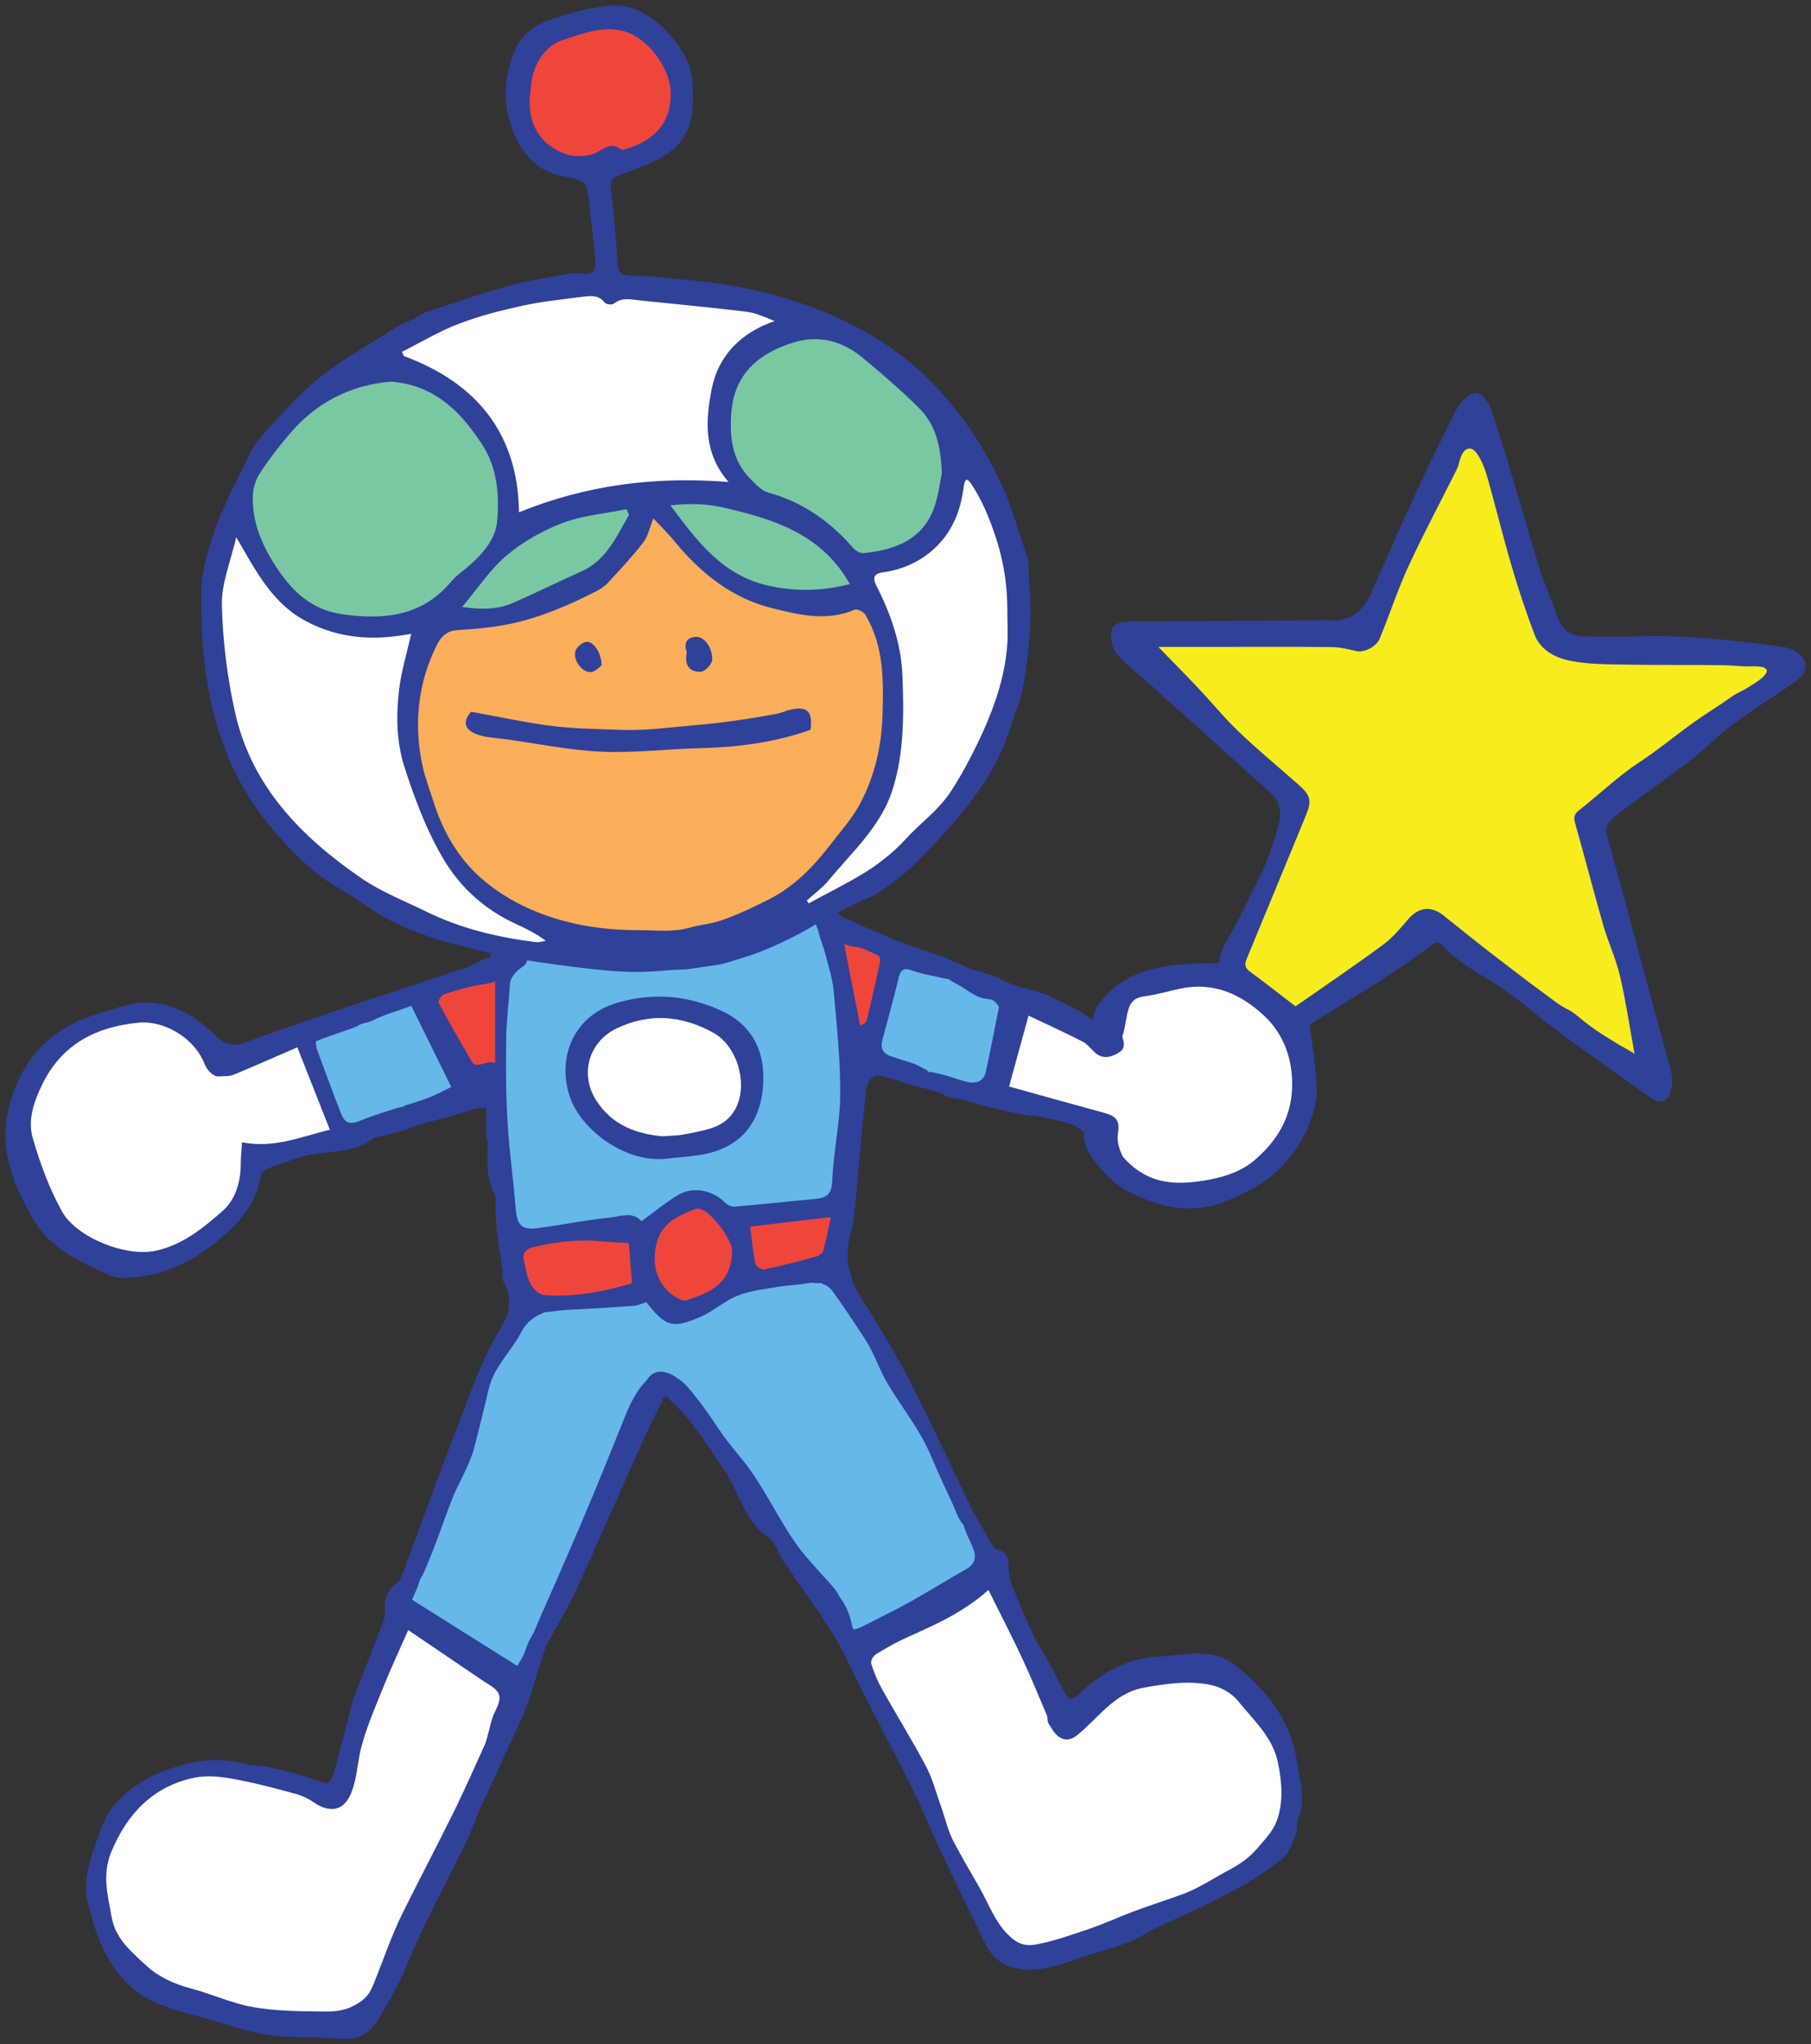
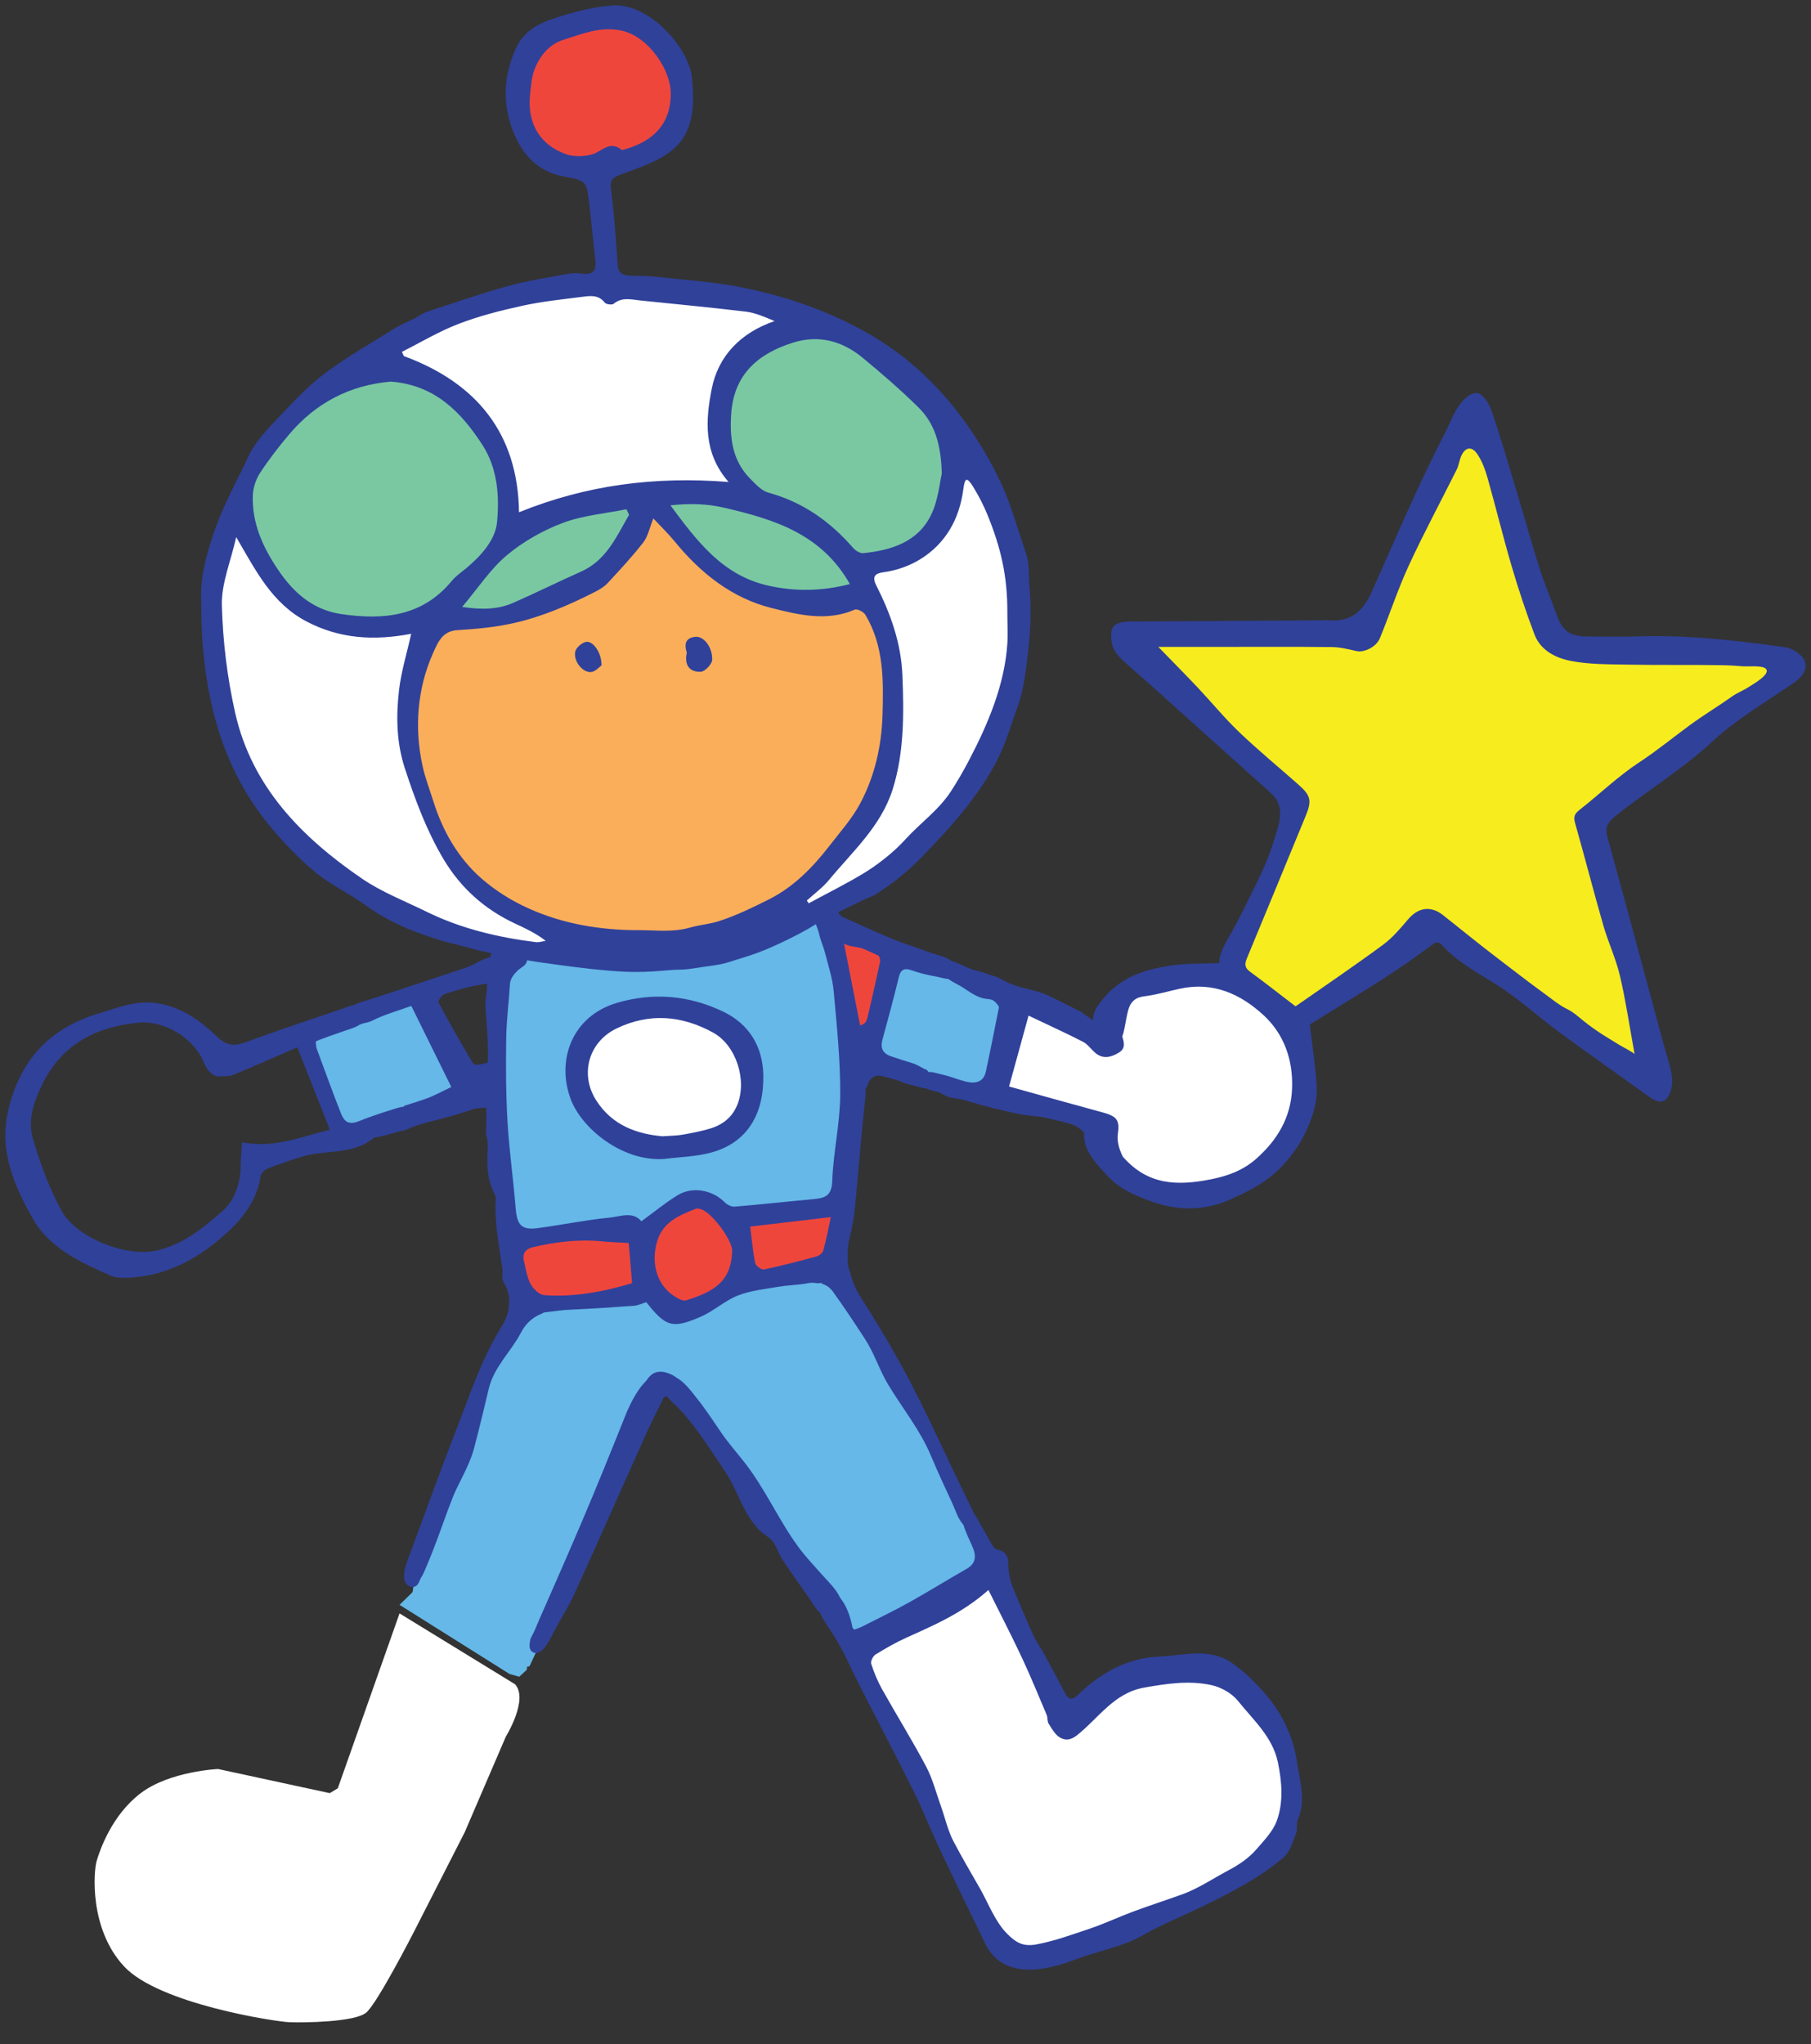
<svg xmlns="http://www.w3.org/2000/svg" version="1.1" width="168.643" height="190.327" viewBox="-0.205 -0.317 168.643 190.327">
  <rect x="-0.205" y="-0.317" width="168.643" height="190.327" fill="#333333" stroke="none" />
  <g id="space">
    <g id="jez-d">
      <g id="jez-puppet-star">
        <g id="Layer_3">
          <g id="Group">
            <g id="Shape">
              <path id="ID0.26220739632844925" fill="#65B8E7" stroke="none" stroke-width="1" d="M 46.9 89.344 L 46.3 94.988 L 46.3 106.626 L 48 118.641 L 48.251 121.861 L 60.4 128.902 L 62.7 129.157 L 63.55 129.157 L 77.1 118.413 L 78.55 112.869 L 79.35 100.034 L 77.314 86.048 L 76.097 84.429 L 70.5 86.398 L 63.7 87.946 L 54.2 88.346 L 47.65 88.295 L 46.9 89.344 " />
              <path id="ID0.26665428234264255" fill="#EF463C" stroke="none" stroke-width="1" d="M 77.75 111.67 L 69.2 113.119 L 66.8 112.395 L 64.65 111.67 L 61.363 112.819 L 59.4 114.268 L 47.6 115.017 L 48.1 121.06 L 60.4 120.011 C 60.4 120.011 61.508 121.31 61.854 121.41 C 62.2 121.51 64.65 121.31 64.8 121.41 C 64.95 121.51 69.2 119.262 69.2 119.262 L 74.6 118.641 L 77.314 117.963 L 77.75 111.67 Z " />
              <path id="ID0.5047541819512844" fill="#30419A" stroke="none" stroke-width="1" d="M 61.763 129.694 C 61.796 129.687 61.83 129.685 61.867 129.689 C 62.102 129.712 62.407 129.932 62.627 130.024 C 62.878 130.128 63.702 130.482 63.925 130.183 C 64.036 130.033 63.951 129.547 63.895 129.379 C 63.794 129.071 63.544 128.86 63.347 128.615 C 63.047 128.243 62.834 127.904 62.395 127.69 C 62.024 127.508 61.583 127.357 61.163 127.392 C 60.157 127.475 59.608 128.7 59.67 129.581 C 59.692 129.893 59.931 130.946 60.382 130.926 C 60.675 130.913 61.131 130.283 61.325 130.069 C 61.454 129.927 61.578 129.733 61.763 129.694 Z " />
              <path id="ID0.7239518607966602" fill="#FFFFFF" stroke="none" stroke-width="1" d="M 65.05 94.339 L 60.75 93.839 L 56.8 94.339 C 56.8 94.339 54.25 97.036 54.25 97.086 C 54.25 97.136 53.65 101.221 53.65 101.221 L 56.1 104.378 L 60.15 105.82 L 64.2 106.226 L 67.9 104.969 L 69.764 102.63 L 69.764 99.484 L 68.65 96.637 L 65.05 94.339 Z " />
              <path id="ID0.15256989654153585" fill="#30419A" stroke="none" stroke-width="1" d="M 67.109 93.851 C 63.917 92.334 60.631 92.072 57.304 93.032 C 53.041 94.262 51.583 98.408 52.945 102.027 C 53.96 104.724 57.708 107.832 61.616 107.585 C 63.073 107.399 64.572 107.371 65.978 106.997 C 69.508 106.058 70.955 103.24 70.874 99.735 C 70.817 97.217 69.642 95.055 67.109 93.851 Z M 68.444 102.568 C 67.979 103.695 67.105 104.388 65.98 104.736 C 65.12 105.001 64.225 105.167 63.337 105.326 C 62.821 105.418 62.286 105.413 61.487 105.471 C 59.129 105.262 56.812 104.476 55.315 102.129 C 53.761 99.69 54.609 96.68 57.221 95.427 C 60.273 93.962 63.302 94.223 66.205 95.821 C 68.368 97.014 69.388 100.28 68.444 102.568 Z " />
            </g>
            <path id="Shape" fill="#30419A" stroke="none" stroke-width="1" d="M 79.93 95.115 C 79.838 94.244 79.74 93.373 79.638 92.499 C 79.541 91.671 79.445 90.843 79.349 90.015 C 79.3 89.596 79.251 89.176 79.202 88.757 C 79.186 88.616 79.155 87.577 79.06 87.536 C 79.073 87.542 79.085 87.547 79.097 87.552 C 78.918 87.032 78.739 86.513 78.56 85.992 C 78.467 85.721 78.403 85.391 78.266 85.139 C 78.188 84.996 78.088 84.949 77.987 84.827 C 77.807 84.608 77.782 84.294 77.501 84.143 C 77.161 83.961 76.648 84.088 76.338 84.255 C 75.686 84.609 75.575 85.37 75.863 85.982 C 76.007 86.288 76.053 86.61 76.148 86.935 C 76.288 87.419 76.493 87.882 76.616 88.371 C 76.918 89.562 77.318 90.75 77.429 91.962 C 77.721 95.175 78.057 98.401 78.037 101.618 C 78.021 104.294 77.39 106.962 77.295 109.644 C 77.246 111.005 76.634 111.223 75.581 111.319 C 73.119 111.544 70.661 111.819 68.197 112.022 C 67.892 112.046 67.484 111.826 67.253 111.592 C 66.148 110.48 64.297 110.115 62.918 110.947 C 61.778 111.635 60.744 112.499 59.521 113.388 C 58.745 112.429 57.562 112.947 56.536 113.047 C 54.296 113.267 52.081 113.732 49.847 114.025 C 48.359 114.219 47.942 113.729 47.818 112.202 C 47.6 109.506 47.214 106.822 47.055 104.123 C 46.903 101.547 46.897 98.959 46.933 96.378 C 46.956 94.677 47.181 92.979 47.285 91.277 C 47.314 90.808 47.656 90.379 47.976 90.063 C 48.302 89.74 48.799 89.592 48.875 89.115 C 48.9 88.962 48.88 88.717 48.833 88.568 C 48.686 88.093 48.218 87.72 47.766 87.571 C 47.392 87.447 46.751 87.409 46.38 87.6 C 46.082 87.753 45.809 88.051 45.627 88.326 C 45.409 88.657 45.464 88.962 45.388 89.329 C 45.33 89.61 45.319 89.897 45.281 90.181 C 45.208 90.724 45.139 91.274 45.124 91.822 C 45.112 92.3 44.979 92.728 44.999 93.214 C 45.086 95.268 45.392 97.311 45.154 99.364 C 45.094 99.886 45.125 100.422 45.106 100.947 C 45.078 101.715 45.082 102.492 45.075 103.26 C 45.071 103.661 45.075 104.063 45.075 104.464 C 45.075 104.741 45.022 105.025 45.053 105.301 C 45.075 105.505 45.17 105.671 45.191 105.874 C 45.251 106.435 45.179 107.027 45.179 107.589 C 45.178 108.714 45.289 109.853 45.861 110.848 C 46.059 111.192 45.91 111.733 45.933 112.182 C 45.97 112.897 45.981 113.618 46.069 114.328 C 46.217 115.519 46.424 116.701 46.588 117.89 C 46.639 118.26 46.495 118.719 46.667 118.999 C 46.946 119.454 47.135 119.961 47.195 120.492 C 47.233 120.83 47.138 121.205 47.392 121.472 C 47.769 121.867 48.536 121.958 49.054 121.959 C 50.344 121.963 51.588 121.672 52.88 121.615 C 54.867 121.528 56.853 121.394 58.837 121.25 C 59.2 121.223 59.551 121.049 59.983 120.92 C 61.802 123.223 62.416 123.428 65.108 122.242 C 66.298 121.718 67.306 120.764 68.509 120.295 C 69.703 119.83 71.033 119.697 72.314 119.476 C 73.112 119.338 73.927 119.329 74.726 119.2 C 75.072 119.145 75.308 119.072 75.655 119.123 C 76.039 119.179 76.422 119.163 76.808 119.162 C 77.394 119.161 77.882 119.01 78.355 118.629 C 78.667 118.378 78.874 118.194 78.823 117.819 C 78.684 116.789 78.683 115.798 78.943 114.776 C 79.155 113.942 79.315 113.086 79.399 112.23 C 79.442 111.778 79.486 111.325 79.527 110.873 C 79.717 108.818 79.89 106.761 80.086 104.705 C 80.183 103.678 80.303 102.652 80.399 101.625 C 80.434 101.258 80.327 100.919 80.316 100.55 C 80.301 100.053 80.274 99.556 80.256 99.059 C 80.234 98.438 80.195 97.84 80.139 97.223 C 80.073 96.519 80.003 95.817 79.93 95.115 Z M 50.468 120.258 C 50.011 120.224 49.445 119.677 49.205 119.223 C 48.862 118.576 48.761 117.798 48.58 117.07 C 48.409 116.382 48.763 115.952 49.384 115.807 C 51.497 115.311 53.634 115.039 55.814 115.251 C 56.704 115.338 57.601 115.363 58.341 115.408 C 58.457 116.787 58.554 117.924 58.657 119.148 C 55.992 119.943 53.27 120.465 50.468 120.258 Z M 63.677 120.747 C 63.42 120.827 63.026 120.626 62.75 120.463 C 61.01 119.438 60.425 117.429 60.931 115.455 C 61.438 113.476 62.965 112.872 64.549 112.232 C 64.702 112.17 64.925 112.216 65.097 112.271 C 66.098 112.591 67.993 115.147 67.977 116.133 C 67.897 119.015 66.253 119.949 63.677 120.747 Z M 76.463 116.106 C 76.4 116.336 76.08 116.59 75.83 116.658 C 74.209 117.1 72.58 117.526 70.935 117.87 C 70.703 117.92 70.177 117.537 70.123 117.283 C 69.908 116.266 69.824 115.221 69.654 113.879 C 72.122 113.589 74.616 113.295 77.162 112.997 C 76.933 114.055 76.738 115.093 76.463 116.106 Z " />
          </g>
          <g id="Group">
            <path id="Shape" fill="#EF463C" stroke="none" stroke-width="1" d="M 80.404 97.761 L 82.815 88.583 L 78.263 86.865 L 80.404 97.761 " />
            <path id="Shape" fill="#65B8E7" stroke="none" stroke-width="1" d="M 83.849 88.354 L 81.049 98.386 C 81.049 98.386 83.65 99.685 83.849 99.685 C 84.049 99.685 86.599 100.034 86.599 100.034 L 88.452 99.985 L 89.899 98.686 L 90.893 96.588 L 91.349 93.84 L 90.893 91.893 L 88.499 89.847 L 83.849 88.354 Z " />
            <path id="Shape" fill="#30419A" stroke="none" stroke-width="1" d="M 81.571 88.641 C 81.701 88.705 81.784 89.056 81.744 89.244 C 81.486 90.446 81.22 91.647 80.942 92.845 C 80.826 93.344 80.714 93.845 80.588 94.342 C 80.519 94.614 80.462 94.868 80.206 95.018 C 79.953 95.166 79.637 95.171 79.376 95.319 C 79.138 95.455 78.941 95.651 78.789 95.879 C 78.155 96.83 78.225 98.22 78.499 99.279 C 78.659 99.898 79.379 101.702 80.348 101.1 C 80.528 100.987 80.534 100.765 80.613 100.588 C 80.897 99.952 81.331 99.714 82.011 99.885 C 82.444 99.994 82.874 100.127 83.302 100.242 C 83.72 100.355 84.088 100.595 84.516 100.655 C 85.154 100.746 86.423 101.453 86.891 100.625 C 87.041 100.36 87.055 99.889 86.83 99.659 C 86.558 99.382 86.153 99.342 85.82 99.174 C 85.475 99 85.183 98.797 84.804 98.68 C 84.126 98.471 83.45 98.259 82.778 98.031 C 81.998 97.766 81.753 97.259 81.974 96.454 C 82.511 94.507 83.032 92.556 83.511 90.594 C 83.662 89.975 84.017 89.785 84.611 89.995 C 85.367 90.263 86.139 90.458 86.93 90.593 C 87.362 90.666 87.847 90.858 88.287 90.818 C 88.985 90.754 88.993 89.978 88.701 89.499 C 88.252 88.759 87.104 88.637 86.363 88.355 C 85.178 87.904 83.957 87.541 82.789 87.053 C 81.847 86.66 80.913 86.244 79.982 85.825 C 79.503 85.608 79.02 85.4 78.545 85.174 C 78.064 84.945 77.874 84.936 77.525 85.398 C 77.253 85.757 77.257 86.199 77.447 86.609 C 77.755 87.274 78.434 87.656 79.133 87.789 C 79.542 87.867 79.851 87.873 80.243 88.041 C 80.691 88.232 81.136 88.428 81.571 88.641 Z " />
          </g>
          <g id="Group">
-             <path id="Shape" fill="#EF463C" stroke="none" stroke-width="1" d="M 45.316 89.851 L 39.075 92.034 L 44.033 100.538 L 45.9 100.038 L 45.9 89.851 L 45.316 89.851 " />
            <path id="Shape" fill="#65B8E7" stroke="none" stroke-width="1" d="M 38.299 92.317 L 43.168 101.588 L 41.749 102.637 L 39.569 103.509 L 37.75 103.735 L 36.071 103.059 L 34.449 102.286 C 34.449 102.286 33.049 99.14 33.049 98.99 C 33.049 98.84 32.499 97.282 32.499 96.862 C 32.499 96.443 32.799 94.595 32.799 94.595 L 38.299 92.317 Z " />
            <path id="Shape" fill="#30419A" stroke="none" stroke-width="1" d="M 44.453 98.796 C 44.167 98.839 43.912 98.813 43.773 98.578 C 42.692 96.747 41.636 94.901 40.634 93.027 C 40.561 92.89 40.909 92.338 41.155 92.253 C 41.899 91.999 42.654 91.778 43.416 91.583 C 44.022 91.428 44.595 91.359 45.204 91.254 C 46.191 91.084 47.137 90.513 47.123 89.403 C 47.117 88.818 46.847 88.746 46.317 88.75 C 45.722 88.756 45.161 88.816 44.633 89.084 C 44.156 89.327 43.696 89.598 43.187 89.77 C 41.23 90.433 39.266 91.078 37.303 91.725 C 36.321 92.048 35.34 92.372 34.359 92.698 C 33.947 92.836 33.48 92.927 33.084 93.092 C 32.802 93.209 32.529 93.505 32.333 93.734 C 32.137 93.963 31.864 94.344 32.115 94.631 C 32.606 95.194 33.92 94.984 34.472 94.701 C 35.601 94.125 36.909 93.775 38.097 93.331 C 39.374 95.921 40.559 98.324 41.821 100.885 C 41.002 101.266 40.234 101.708 39.412 101.992 C 38.852 102.186 38.288 102.367 37.724 102.544 C 37.265 102.688 36.81 102.776 36.436 103.088 C 35.966 103.48 35.248 104.419 36.095 104.828 C 36.377 104.963 36.765 104.976 37.071 104.975 C 37.483 104.973 37.691 104.818 38.05 104.671 C 39.19 104.206 40.49 103.974 41.674 103.631 C 42.374 103.428 43.066 103.231 43.745 102.98 C 44.378 102.746 45.134 102.895 45.796 102.68 C 46.283 102.521 46.399 102.019 46.355 101.562 C 46.332 101.319 46.212 101.126 46.161 100.907 C 46.091 100.606 46.311 100.364 46.325 100.063 C 46.354 99.475 46.341 98.748 45.643 98.582 C 45.36 98.515 44.873 98.731 44.453 98.796 Z " />
          </g>
          <g id="Group">
            <path id="Shape" fill="#65B8E7" stroke="none" stroke-width="1" d="M 32.015 104.978 L 27.897 96.347 L 29.956 95.199 L 32.287 94.772 L 34.612 95.199 C 34.612 95.199 36.475 98.219 36.525 98.369 C 36.575 98.518 37.37 100.854 37.42 101.066 C 37.471 101.278 37.42 103.351 37.42 103.351 L 34.648 104.687 L 32.015 104.978 Z " />
-             <path id="Shape" fill="#FFFFFF" stroke="none" stroke-width="1" d="M 27.625 96.097 L 22.475 97.87 C 22.475 97.87 21.025 97.941 20.95 98.031 C 20.875 98.12 19 96.696 19 96.696 L 14.875 94.324 L 11.65 94.324 C 11.65 94.324 6.825 96.237 6.725 96.18 C 6.626 96.123 3 100.218 3 100.218 L 1.7 106.811 L 4.275 112.83 L 8.65 116.451 L 13.325 117 L 18.175 115.477 L 22.075 111.931 L 23.575 107.685 L 31.525 105.338 L 28.275 96.247 L 27.625 96.097 Z " />
            <path id="Shape" fill="#30419A" stroke="none" stroke-width="1" d="M 33.226 104.06 C 32.2 104.473 31.824 104.045 31.535 103.313 C 30.754 101.333 30.031 99.331 29.296 97.334 C 29.223 97.135 29.231 96.906 29.197 96.661 C 29.184 96.569 31.631 95.751 31.868 95.662 C 32.293 95.504 32.789 95.384 33.175 95.148 C 33.482 94.959 33.805 94.924 34.129 94.766 C 34.472 94.599 34.687 94.394 34.699 93.996 C 34.71 93.636 34.536 93.187 34.169 93.122 C 34.137 93.117 34.105 93.112 34.072 93.109 C 33.116 92.995 32.219 93.419 31.333 93.716 C 30.36 94.042 29.388 94.368 28.417 94.698 C 26.474 95.357 24.536 96.029 22.612 96.737 C 21.479 97.153 20.792 96.957 19.932 96.134 C 18.39 94.659 16.676 93.441 14.428 93.083 C 12.475 92.771 10.801 93.501 9.04 94.02 C 4.413 95.384 1.631 98.395 0.552 103.114 C -0.307 106.868 1.123 110.083 2.848 113.138 C 4.408 115.901 7.294 117.21 10.097 118.44 C 10.648 118.682 11.356 118.669 11.983 118.627 C 15.23 118.415 17.969 117.011 20.398 114.924 C 22.198 113.379 23.689 111.642 24.066 109.176 C 24.105 108.918 24.418 108.598 24.679 108.495 C 25.719 108.084 26.781 107.722 27.85 107.386 C 30.072 106.687 32.632 107.269 34.608 105.614 C 34.682 105.553 34.831 105.589 34.939 105.559 C 36.191 105.205 38.471 104.95 38.803 103.371 C 38.894 102.938 38.669 102.824 38.282 102.731 C 37.547 102.552 36.741 102.851 36.071 103.064 C 35.113 103.366 34.16 103.684 33.226 104.06 Z M 22.332 106.032 C 22.286 106.769 22.211 107.432 22.211 108.095 C 22.211 109.751 21.686 111.404 20.554 112.394 C 18.754 113.969 16.888 115.545 14.351 116.117 C 11.522 116.756 6.887 114.889 5.548 112.44 C 4.378 110.303 3.504 107.956 2.836 105.606 C 2.362 103.939 2.959 102.216 3.731 100.637 C 5.552 96.915 8.698 95.287 12.67 94.897 C 15.136 94.656 17.917 96.356 18.833 98.713 C 19.009 99.166 19.418 99.699 19.9 99.866 C 20.106 99.937 20.442 99.87 20.661 99.871 C 20.946 99.873 21.242 99.869 21.509 99.759 C 23.461 98.949 25.393 98.094 27.482 97.188 C 28.544 99.875 29.503 102.306 30.512 104.862 C 27.827 105.499 25.363 106.623 22.332 106.032 Z " />
          </g>
          <g id="Group">
            <path id="Shape" fill="#65B8E7" stroke="none" stroke-width="1" d="M 91.95 101.227 L 94.313 93.126 L 91.613 92.035 L 88.884 90.537 L 86.659 91.81 C 86.659 91.81 85.125 94.283 85.088 94.47 C 85.051 94.658 84.675 96.98 84.713 97.092 C 84.751 97.205 86.6 100.04 86.6 100.04 L 90.301 101.227 L 91.95 101.227 Z " />
            <path id="Shape" fill="#30419A" stroke="none" stroke-width="1" d="M 113.398 90.563 C 113.065 90.474 112.727 90.392 112.394 90.33 C 112.184 90.302 111.973 90.273 111.758 90.243 C 111.611 90.231 111.466 90.223 111.324 90.224 C 111.346 90.235 111.368 90.246 111.391 90.257 C 112.096 90.357 112.799 90.517 113.488 90.7 C 113.453 90.657 113.425 90.611 113.398 90.563 Z " />
          </g>
          <g id="Group">
            <path id="Shape" fill="#65B8E7" stroke="none" stroke-width="1" d="M 60.001 129.145 L 59.401 125.495 C 59.401 125.495 55.2 123.035 54.95 122.942 C 54.701 122.848 48.586 122.182 48.586 122.182 L 46.3 124.596 C 46.3 124.596 43.184 132.888 43.167 133.037 C 43.15 133.187 38.5 145.873 38.5 145.873 L 38.05 149.12 L 40.5 151.168 L 47.123 155.164 L 49.103 154.814 L 54.2 143.876 L 59.3 132.238 L 60.001 129.145 Z " />
            <path id="Shape" fill="#30419A" stroke="none" stroke-width="1" d="M 40.118 144.022 C 40.76 142.395 41.302 140.73 41.949 139.105 C 42.329 138.151 42.849 137.253 43.27 136.315 C 43.532 135.732 43.78 135.133 43.94 134.519 C 44.422 132.68 44.871 130.833 45.307 128.983 C 45.791 126.935 47.382 125.528 48.31 123.75 C 48.683 123.034 49.242 122.443 49.981 122.103 C 50.277 121.966 50.804 121.791 50.599 121.362 C 50.441 121.034 49.928 120.9 49.615 120.799 C 49.106 120.633 48.59 120.505 48.054 120.567 C 47.838 120.593 47.587 120.653 47.403 120.773 C 47.147 120.94 47.205 121.089 47.18 121.362 C 47.118 122.058 46.786 122.75 46.423 123.335 C 44.609 126.264 43.562 129.516 42.325 132.683 C 40.831 136.504 39.45 140.367 38.023 144.213 C 37.775 144.88 36.842 146.922 37.948 147.375 C 38.235 147.494 38.526 147.419 38.707 147.172 C 38.851 146.976 38.899 146.719 39.028 146.521 C 39.178 146.292 39.292 146.036 39.404 145.77 C 39.649 145.189 39.887 144.608 40.118 144.022 Z " />
            <path id="Shape" fill="#30419A" stroke="none" stroke-width="1" d="M 58.084 131.335 C 56.734 134.714 55.371 138.088 53.945 141.435 C 53.896 141.549 53.848 141.663 53.799 141.777 C 52.987 143.679 52.161 145.574 51.33 147.467 C 50.914 148.413 50.497 149.358 50.08 150.304 C 49.896 150.72 49.726 151.143 49.543 151.56 C 49.402 151.877 49.195 152.16 49.133 152.511 C 49.077 152.834 49.072 153.295 49.372 153.478 C 50.306 154.045 51.109 152.072 51.396 151.54 C 52.004 150.417 52.702 149.34 53.234 148.177 C 55.517 143.195 57.714 138.174 59.962 133.176 C 60.413 132.174 60.922 131.2 61.402 130.212 C 61.694 129.611 62.15 128.691 61.583 128.111 C 60.176 126.67 58.445 130.428 58.084 131.335 Z " />
          </g>
          <g id="Group">
            <path id="Shape" fill="#65B8E7" stroke="none" stroke-width="1" d="M 83.099 126.59 L 78.5 120.247 L 77.051 118.898 L 74.951 119.448 C 74.951 119.448 72.6 119.798 72.35 119.997 C 72.101 120.197 68.201 122.608 68.201 122.608 L 63.979 126.59 C 63.979 126.59 63.051 128.535 63.301 128.838 C 63.55 129.141 65.15 132.084 65.15 132.084 L 77.051 149.166 C 77.051 149.166 78.651 151.464 78.851 151.664 C 79.051 151.863 81.048 151.864 81.049 151.914 C 81.05 151.963 86.45 149.616 86.45 149.616 L 90.65 146.769 L 91.349 144.777 L 90.589 142.007 L 83.099 126.59 Z " />
            <path id="Shape" fill="#30419A" stroke="none" stroke-width="1" d="M 77.331 119.9 C 78.375 121.336 79.349 122.82 80.32 124.306 C 81.237 125.708 81.668 127.212 82.529 128.634 C 83.881 130.868 85.462 132.784 86.485 135.213 C 87.112 136.702 87.788 138.17 88.473 139.632 C 88.762 140.248 88.999 141.081 89.461 141.584 C 89.739 141.884 90.434 142.314 90.769 141.857 C 91.116 141.384 90.644 141.085 90.496 140.658 C 90.32 140.152 90.07 139.691 89.83 139.204 C 88.078 135.642 86.463 132.01 84.635 128.488 C 83.224 125.771 81.651 123.128 80.003 120.545 C 79.731 120.118 79.488 119.673 79.289 119.208 C 79.094 118.751 79.024 118.256 78.846 117.8 C 78.492 116.893 77.108 117.274 76.519 117.665 C 76.129 117.924 75.989 118.588 76.187 119.01 C 76.294 119.237 76.48 119.23 76.693 119.343 C 76.944 119.476 77.163 119.67 77.331 119.9 Z " />
            <path id="Shape" fill="#30419A" stroke="none" stroke-width="1" d="M 74.098 143.651 C 72.261 141.122 70.997 138.194 69.069 135.762 C 68.354 134.862 67.591 133.993 66.944 133.042 C 66.21 131.962 65.493 130.869 64.676 129.85 C 64.026 129.038 63.164 127.793 62.027 127.724 C 61.709 127.704 61.435 127.946 61.377 128.262 C 61.313 128.61 61.478 129.035 61.654 129.33 C 62.019 129.946 62.614 130.39 63.098 130.909 C 63.646 131.495 64.153 132.118 64.633 132.76 C 65.573 134.017 66.41 135.345 67.291 136.643 C 68.523 138.457 69.002 140.722 70.658 142.278 C 71.013 142.612 71.502 142.833 71.777 143.216 C 72.158 143.745 72.336 144.417 72.702 144.959 C 73.52 146.172 74.369 147.367 75.206 148.569 C 75.791 149.41 76.219 150.383 77.425 150.194 C 77.86 150.125 78.068 149.764 78.145 149.343 C 78.343 148.257 77.099 147.14 76.458 146.413 C 75.656 145.507 74.812 144.633 74.098 143.651 Z " />
          </g>
          <g id="Group">
-             <path id="Shape" fill="#65B8E7" stroke="none" stroke-width="1" d="M 79.875 152.387 L 92.1 145.868 C 92.1 145.868 89.55 142.947 87.3 141.223 C 85.05 139.5 80.539 144.801 80.539 144.801 L 79.05 147.45 L 79.05 151.938 L 79.875 152.387 Z " />
+             <path id="Shape" fill="#65B8E7" stroke="none" stroke-width="1" d="M 79.875 152.387 L 92.1 145.868 C 92.1 145.868 89.55 142.947 87.3 141.223 C 85.05 139.5 80.539 144.801 80.539 144.801 L 79.05 147.45 L 79.05 151.938 L 79.875 152.387 " />
            <path id="Shape" fill="#FFFFFF" stroke="none" stroke-width="1" d="M 111.525 155.184 L 105.375 155.832 L 99.6 160.178 L 92.1 146.633 L 79.05 152.986 L 85.646 165.872 L 91.349 178.085 C 91.349 178.085 92.625 182.58 96.45 182.055 C 100.275 181.531 110.025 177.185 110.025 177.185 L 117.3 172.99 L 120.525 166.472 L 118.725 161.404 L 116.25 157.556 L 111.525 155.184 Z " />
            <path id="Shape" fill="#30419A" stroke="none" stroke-width="1" d="M 120.577 163.757 C 120.247 161.433 119.228 159.282 117.697 157.476 C 116.764 156.377 115.7 155.329 114.52 154.51 C 112.431 153.058 110.054 153.799 107.758 153.908 C 104.708 154.052 102.291 155.434 100.172 157.48 C 99.639 157.995 99.299 157.939 98.966 157.302 C 98.309 156.045 97.639 154.793 96.959 153.548 C 96.653 152.988 96.259 152.472 95.999 151.893 C 95.312 150.369 94.667 148.826 94.033 147.279 C 93.885 146.919 93.829 146.519 93.755 146.132 C 93.595 145.288 93.991 144.17 92.614 143.937 C 92.438 143.906 92.262 143.656 92.156 143.469 C 91.796 142.827 91.43 142.188 91.069 141.546 C 90.775 141.02 90.471 140.399 89.951 140.053 C 89.746 139.917 89.373 139.544 89.144 139.896 C 88.843 140.36 89.365 141.189 89.503 141.63 C 89.71 142.297 90.001 142.911 90.292 143.547 C 90.681 144.396 90.801 145.182 89.789 145.755 C 88.014 146.763 86.282 147.848 84.5 148.841 C 83.059 149.643 81.571 150.36 80.099 151.108 C 79.866 151.226 79.613 151.306 79.385 151.396 C 79.298 151.329 79.198 151.292 79.188 151.238 C 78.962 150.045 78.38 148.222 77.09 147.786 C 76.828 147.697 76.309 147.626 76.091 147.854 C 75.875 148.08 75.971 148.596 75.973 148.887 C 75.981 150.026 76.814 150.94 77.387 151.858 C 78.394 153.468 79.142 155.238 80.01 156.934 C 81.635 160.111 83.296 163.269 84.879 166.466 C 85.744 168.212 86.454 170.036 87.286 171.798 C 88.679 174.752 90.107 177.688 91.534 180.624 C 93.149 183.95 96.956 183.251 99.886 182.128 C 101.958 181.334 104.342 180.944 106.268 179.832 C 107.951 178.863 109.704 178.168 111.457 177.322 C 114.13 176.034 117.073 174.548 119.335 172.602 C 119.923 172.094 120.178 171.164 120.486 170.386 C 120.644 169.986 120.48 169.456 120.652 169.068 C 121.442 167.279 120.821 165.487 120.577 163.757 Z M 118.685 169.216 C 118.331 170.179 117.531 171.003 116.836 171.809 C 116.083 172.682 115.182 173.285 114.175 173.819 C 112.802 174.548 111.355 175.517 109.899 176.042 C 108.386 176.588 106.83 177.089 105.304 177.656 C 103.945 178.161 102.617 178.794 101.242 179.253 C 99.623 179.793 97.961 180.409 96.278 180.713 C 95.062 180.932 94.385 180.54 93.538 179.671 C 92.435 178.538 91.832 176.873 91.054 175.508 C 90.227 174.056 89.373 172.618 88.597 171.137 C 88.055 170.103 87.802 168.917 87.404 167.806 C 86.963 166.575 86.638 165.281 86.032 164.137 C 84.742 161.703 83.282 159.357 81.935 156.952 C 81.517 156.204 81.184 155.395 80.922 154.579 C 80.849 154.351 81.087 153.868 81.32 153.724 C 82.247 153.148 83.203 152.602 84.196 152.153 C 86.796 150.979 89.422 149.863 91.839 147.713 C 92.928 149.905 93.979 151.93 94.947 153.994 C 95.77 155.75 96.505 157.55 97.261 159.337 C 97.37 159.593 97.307 159.937 97.449 160.162 C 97.744 160.629 98.043 161.179 98.49 161.441 C 98.951 161.71 99.452 161.738 100.08 161.242 C 102.079 159.665 103.513 157.306 106.32 156.804 C 108.425 156.428 110.533 156.109 112.62 156.57 C 113.518 156.769 114.515 157.335 115.082 158.042 C 116.502 159.815 118.309 161.396 118.795 163.761 C 119.167 165.574 119.332 167.46 118.685 169.216 Z " />
          </g>
          <g id="Group">
            <path id="Shape" fill="#65B8E7" stroke="none" stroke-width="1" d="M 47.251 155.537 L 37.001 149.094 L 39.151 146.996 L 41.101 145.198 C 41.101 145.198 44.741 145.698 44.996 145.848 C 45.251 145.998 47.101 147.164 47.251 147.405 C 47.401 147.647 48.751 149.993 48.751 149.993 L 49.133 152.486 L 48.851 155.139 L 48.151 155.787 L 47.251 155.537 Z " />
            <path id="Shape" fill="#FFFFFF" stroke="none" stroke-width="1" d="M 47.751 156.485 L 37.001 149.892 L 31.251 166.175 L 30.501 166.625 L 20.101 164.377 C 20.101 164.377 15.601 164.577 12.901 166.625 C 10.201 168.673 9.101 171.919 8.801 172.918 C 8.501 173.917 8.099 179.261 11.351 182.758 C 14.603 186.255 25.451 187.902 26.752 187.952 C 28.052 188.002 32.852 187.952 33.902 187.053 C 34.952 186.154 38.302 179.611 38.302 179.611 L 43.067 170.271 L 46.901 161.359 C 46.901 161.359 49.051 157.883 47.751 156.485 Z " />
-             <path id="Shape" fill="#30419A" stroke="none" stroke-width="1" d="M 48.576 153.688 C 48.412 154.061 48.181 154.404 47.969 154.781 C 44.753 152.761 41.592 150.775 38.177 148.629 C 38.152 148.614 38.608 147.617 38.647 147.526 C 38.782 147.21 38.833 146.961 38.881 146.628 C 38.954 146.129 39.239 145.28 38.753 144.889 C 37.948 144.241 37.298 146.139 37.13 146.583 C 36.973 146.997 36.422 147.246 36.14 147.635 C 35.904 147.962 35.714 148.366 35.647 148.76 C 35.557 149.293 35.749 149.9 35.572 150.385 C 34.654 152.887 33.654 155.358 32.691 157.843 C 32.597 158.085 32.564 158.353 32.498 158.605 C 31.975 160.603 31.504 162.617 30.91 164.594 C 30.506 165.937 30.401 165.844 29.052 165.352 C 27.69 164.854 26.259 164.535 24.843 164.202 C 24.152 164.04 23.405 164.101 22.72 163.922 C 20.981 163.468 19.25 163.419 17.503 163.823 C 14.628 164.486 12.039 165.684 10.187 168.064 C 9.649 168.755 9.317 169.638 9.013 170.476 C 8.245 172.594 7.412 174.727 8.018 177.042 C 8.788 179.989 9.681 182.48 11.941 184.61 C 14.002 186.551 17.308 187.083 19.937 187.876 C 21.617 188.384 23.309 188.958 25.037 189.172 C 27.237 189.446 29.486 189.307 31.7 189.495 C 33.309 189.633 34.328 188.858 35.052 187.642 C 36.006 186.041 36.952 184.408 37.657 182.688 C 39.258 178.788 41.29 175.106 43.135 171.329 C 43.656 170.264 44.031 169.129 44.522 168.049 C 45.716 165.414 46.949 162.799 48.145 160.167 C 48.502 159.382 48.821 158.579 49.099 157.764 C 49.484 156.635 49.793 155.483 50.172 154.353 C 50.339 153.852 50.513 153.371 50.637 152.862 C 50.735 152.455 50.926 151.955 50.699 151.553 C 50.408 151.038 49.851 151.574 49.552 151.793 C 49.052 152.16 48.828 153.114 48.576 153.688 Z M 45.881 159.062 C 45.529 159.774 45.405 160.598 45.176 161.371 C 45.101 161.62 45.046 161.879 44.938 162.114 C 44.015 164.142 43.127 166.186 42.143 168.182 C 40.553 171.408 38.876 174.592 37.277 177.815 C 36.276 179.835 35.555 181.973 34.719 184.062 C 34.333 185.026 34.12 185.556 33.202 186.148 C 31.739 187.092 30.542 186.962 28.911 186.945 C 27.055 186.925 25.19 186.865 23.357 186.546 C 21.424 186.209 19.501 185.317 17.581 184.812 C 16.064 184.414 14.566 183.743 13.414 182.678 C 12.028 181.397 10.554 180.16 10.211 178.257 C 9.82 176.09 9.277 174.208 10.174 172.059 C 11.639 168.55 14.044 165.995 17.871 165.191 C 19.076 164.938 20.426 165.094 21.661 165.325 C 23.194 165.61 24.709 165.982 26.212 166.394 C 26.933 166.592 27.698 166.746 28.364 167.092 C 28.919 167.379 29.377 167.799 29.987 167.983 C 32.824 168.843 32.932 164.656 33.317 162.87 C 33.751 160.852 34.704 158.732 35.467 156.811 C 36.154 155.081 36.952 153.396 37.811 151.444 C 40 152.93 42.109 154.362 44.218 155.791 C 44.53 156.002 44.837 156.218 45.159 156.41 C 46.487 157.201 46.57 157.675 45.881 159.062 Z " />
          </g>
          <path id="Shape" fill="#FFFFFF" stroke="none" stroke-width="1" d="M 109.101 90.706 L 105.001 92.103 C 105.001 92.103 103.501 94.800 103.501 94.950 C 103.501 95.100 102.451 95.888 102.451 95.888 C 102.451 95.888 95.251 93.163 94.951 93.132 C 94.651 93.102 92.551 101.792 92.701 101.842 C 92.851 101.893 102.251 104.540 102.251 104.540 L 103.951 108.935 L 108.551 110.484 L 114.301 110.084 L 119.501 106.804 L 121.701 100.045 C 121.701 100.045 120.301 96.175 120.351 95.887 C 120.401 95.599 116.151 91.552 116.151 91.552 L 109.101 90.706 Z " />
          <path id="Shape" fill="#F7EC1E" stroke="none" stroke-width="1" d="M 126.792 58.663 L 105.150 58.967 L 120.124 74.240 L 119.550 77.394 L 114.750 90.174 L 120.124 94.925 L 133.050 86.159 L 153.975 100.595 L 148.125 76.420 L 166.200 61.660 L 164.323 61.136 L 145.875 59.862 L 142.575 54.393 L 137.025 38.435 L 126.792 58.663 " />
          <g id="Group">
            <path id="Shape" fill="#FFFFFF" stroke="none" stroke-width="1" d="M 60.75 87.808 L 53.65 88.353 L 47.6 87.808 L 43.725 87.158 L 36.45 84.066 L 27.898 78.218 L 22.425 70.426 L 20.325 63.608 L 19.559 53.943 L 21.825 47.2 L 23.775 42.405 L 28.125 37.236 L 35.85 32.066 L 43.167 28.695 L 49.2 27.047 L 58.275 26.222 L 68.55 27.646 L 79.875 31.392 L 86.7 37.011 L 91.349 44.079 L 94.313 50.647 L 94.725 55.966 L 93.825 63.533 L 91.349 70.501 L 87.825 75.745 L 83.099 80.39 L 74.85 85.032 L 67.275 87.808 L 60.75 87.808 " />
            <path id="Shape" fill="#FBAE5A" stroke="none" stroke-width="1" d="M 40.15 56.89 L 37.75 64.282 L 39.15 73.173 L 44.2 82.513 L 55 87.158 L 67.5 86.309 L 76.3 81.264 L 81.95 72.623 L 83.05 61.335 L 80.404 53.993 L 76.6 49.648 L 61.35 45.502 C 61.35 45.502 53.849 46.551 53.75 46.7 C 53.65 46.85 45.8 50.696 45.8 50.696 L 40.15 56.89 Z " />
            <path id="Shape" fill="#79C8A2" stroke="none" stroke-width="1" d="M 41.6 56.99 C 41.6 56.99 46.2 57.04 46.45 56.99 C 46.699 56.94 53.337 54.642 53.337 54.642 L 58.249 50.397 L 59.244 46.101 L 62.449 48.648 L 67.799 53.743 C 67.799 53.743 75.399 55.841 75.649 55.891 C 75.899 55.94 80.2 55.291 80.2 55.291 L 80.2 53.093 L 82.249 51.794 C 82.249 51.794 86.05 49.797 86.249 49.746 C 86.449 49.696 88.849 42.854 88.849 42.854 L 84.85 35.661 L 78.4 30.667 L 73.8 30.118 L 69.9 31.717 L 67.3 35.063 L 66.8 39.009 L 66.85 42.055 L 68.4 44.902 L 68.1 45.701 L 62.95 45.501 L 58.55 45.501 L 53.338 46.6 L 46.9 48.848 L 46.8 44.503 L 44.1 38.46 L 39.05 34.714 L 34.95 33.915 L 27.6 37.711 L 22.9 43.954 L 22.9 49.598 L 25.25 53.944 L 29.95 57.44 C 29.95 57.44 35.65 57.99 36 58.039 C 36.35 58.089 41.6 56.99 41.6 56.99 Z " />
            <path id="Shape" fill="#EF463C" stroke="none" stroke-width="1" d="M 56.3 14.735 C 56.3 14.735 54.4 14.985 54.25 15.035 C 54.1 15.084 50.85 14.085 50.85 14.085 C 50.85 14.085 47.999 10.039 48.05 9.89 C 48.1 9.74 49.65 3.946 49.65 3.946 C 49.65 3.946 55.201 1.898 55.45 1.948 C 55.7 1.998 60.9 2.997 60.9 2.997 L 63.45 7.742 L 62.8 11.987 L 60.15 14.235 L 56.3 14.735 Z " />
            <path id="Shape" fill="#30419A" stroke="none" stroke-width="1" d="M 49.76 89.229 C 50.492 89.335 51.223 89.44 51.955 89.537 C 53.942 89.803 55.946 90.049 57.95 90.149 C 59.137 90.208 60.327 90.158 61.51 90.056 C 62.083 90.006 62.636 89.96 63.208 89.955 C 63.835 89.949 64.459 89.812 65.081 89.733 C 65.537 89.675 65.99 89.595 66.446 89.534 C 67.331 89.413 68.128 89.097 68.985 88.841 C 69.873 88.577 70.745 88.254 71.593 87.88 C 72.758 87.366 73.949 86.791 75.059 86.152 C 75.664 85.803 76.237 85.408 76.862 85.096 C 78.001 84.528 79.151 83.981 80.297 83.42 C 80.645 83.25 80.996 83.153 81.328 82.953 C 81.67 82.746 81.993 82.513 82.322 82.289 C 83.533 81.463 84.634 80.486 85.66 79.442 C 88.398 76.656 91.465 73.208 93.058 69.6 C 93.634 68.295 94.022 66.925 94.519 65.591 C 94.961 64.399 95.175 63.154 95.35 61.885 C 95.713 59.239 95.888 56.878 95.654 54.195 C 95.565 53.168 95.667 52.201 95.345 51.23 C 95.006 50.209 94.667 49.172 94.334 48.141 C 93.938 46.912 93.502 45.68 92.944 44.514 C 90.279 38.944 86.307 34.041 80.917 30.888 C 77.222 28.727 73.12 27.292 68.93 26.451 C 66.209 25.904 63.412 25.735 60.644 25.431 C 59.895 25.348 59.132 25.393 58.378 25.344 C 57.765 25.304 57.364 25.086 57.314 24.333 C 57.157 21.972 56.98 19.609 56.689 17.262 C 56.569 16.284 56.975 16.164 57.767 15.869 C 59.438 15.247 61.279 14.66 62.56 13.513 C 64.442 11.827 64.473 9.382 64.229 6.916 C 63.956 4.155 60.273 -0.032 56.867 0.192 C 55.028 0.313 53.177 0.808 51.416 1.389 C 49.946 1.875 48.575 2.546 47.819 4.22 C 46.729 6.636 46.598 9.086 47.408 11.45 C 48.197 13.757 49.643 15.66 52.4 16.136 C 54.419 16.484 54.428 16.621 54.673 18.692 C 54.88 20.438 55.034 22.189 55.237 23.935 C 55.343 24.853 55.04 25.286 54.054 25.16 C 53.58 25.1 53.077 25.103 52.609 25.191 C 50.761 25.534 48.892 25.818 47.085 26.318 C 44.551 27.02 42.063 27.885 39.564 28.706 C 39.179 28.832 38.843 29.104 38.476 29.291 C 37.849 29.609 37.185 29.864 36.59 30.233 C 34.43 31.575 32.215 32.846 30.173 34.352 C 28.674 35.458 27.35 36.829 26.069 38.195 C 24.923 39.418 23.638 40.654 22.95 42.133 C 21.911 44.367 20.686 46.509 19.865 48.838 C 19.169 50.812 18.514 52.955 18.526 55.077 C 18.535 56.82 18.56 58.684 18.73 60.417 C 19.31 66.344 20.988 71.729 24.764 76.386 C 26.063 77.988 27.508 79.512 29.089 80.833 C 30.517 82.026 32.266 82.827 33.783 83.925 C 35.213 84.961 36.787 85.786 38.438 86.41 C 39.668 86.875 40.961 87.318 42.246 87.604 C 43.144 87.803 44.003 88.117 44.911 88.284 C 45.734 88.436 46.522 88.715 47.351 88.84 C 48.152 88.959 48.947 89.109 49.76 89.229 Z M 71.417 83.406 C 69.947 84.147 68.26 84.962 66.7 85.456 C 65.877 85.716 64.94 85.789 64.094 86.03 C 62.413 86.508 60.998 86.276 59.289 86.282 C 57.533 86.289 55.773 86.145 54.047 85.82 C 50.604 85.172 47.272 83.778 44.618 81.459 C 42.463 79.575 41.021 77.055 40.148 74.277 C 39.8 73.17 39.376 72.078 39.133 70.948 C 38.379 67.458 38.644 63.839 40.091 60.559 C 40.603 59.4 41.015 58.436 42.386 58.349 C 44.185 58.234 45.823 58.097 47.599 57.701 C 50.255 57.11 52.787 56.018 55.203 54.787 C 55.626 54.571 56.063 54.314 56.38 53.971 C 57.523 52.738 58.672 51.503 59.704 50.178 C 60.134 49.624 60.274 48.844 60.635 47.948 C 61.315 48.678 62.029 49.367 62.653 50.129 C 65.052 53.059 67.966 55.367 71.633 56.287 C 74.122 56.912 76.771 57.578 79.388 56.442 C 79.616 56.343 80.214 56.645 80.377 56.917 C 82.109 59.805 82.07 63.028 81.977 66.231 C 81.893 69.106 81.263 71.903 79.919 74.446 C 79.16 75.883 78.034 77.133 77.03 78.434 C 75.478 80.446 73.685 82.265 71.417 83.406 Z M 42.83 56.188 C 44.337 54.405 45.467 52.655 46.994 51.376 C 48.512 50.105 50.338 49.07 52.194 48.371 C 54.067 47.665 56.143 47.497 58.131 47.094 C 58.213 47.267 58.294 47.441 58.374 47.614 C 57.196 49.637 56.277 51.851 53.879 52.912 C 51.763 53.848 49.693 54.888 47.572 55.813 C 46.201 56.411 44.743 56.474 42.83 56.188 Z M 62.225 46.729 C 64.054 46.534 65.616 46.579 67.207 46.947 C 71.848 48.02 76.294 49.375 78.937 54.061 C 76.357 54.726 73.858 54.773 71.32 54.202 C 67.108 53.256 64.739 50.118 62.225 46.729 Z M 89.5 45.246 C 89.641 44.204 89.803 44.009 90.421 45.011 C 90.928 45.834 91.373 46.694 91.739 47.588 C 92.997 50.663 93.612 53.322 93.6 56.665 C 93.596 57.629 93.662 58.616 93.602 59.578 C 93.36 63.405 91.802 67.078 90.06 70.41 C 89.545 71.396 88.949 72.436 88.339 73.369 C 87.177 75.141 85.486 76.303 84.077 77.86 C 83.024 79.023 81.515 80.208 80.173 81.016 C 78.524 82.006 76.795 82.865 75.103 83.783 C 75.044 83.696 74.987 83.61 74.929 83.523 C 75.619 82.892 76.394 82.33 76.985 81.616 C 79.216 78.921 81.827 76.609 82.913 73.195 C 84.001 69.768 83.971 66.111 83.829 62.557 C 83.709 59.553 82.727 56.818 81.395 54.184 C 80.982 53.368 81.276 53.068 82.043 52.964 C 84.602 52.62 86.903 51.212 88.243 48.989 C 88.935 47.843 89.322 46.566 89.5 45.246 Z M 80.093 32.965 C 81.89 34.445 83.659 35.974 85.316 37.607 C 86.789 39.059 87.427 40.942 87.496 43.795 C 87.295 44.609 87.17 46.271 86.483 47.655 C 85.246 50.151 82.793 50.916 80.192 51.181 C 79.892 51.211 79.466 50.955 79.247 50.702 C 77.104 48.235 74.562 46.429 71.36 45.551 C 70.699 45.37 70.122 44.73 69.609 44.202 C 67.981 42.525 67.736 40.446 67.885 38.219 C 68.134 34.515 70.409 32.593 73.665 31.576 C 76.027 30.838 78.217 31.421 80.093 32.965 Z M 54.907 14.062 C 54.158 14.267 53.232 14.29 52.509 14.037 C 50.149 13.213 48.832 11.232 49.166 8.374 C 49.256 7.596 49.306 6.775 49.6 6.068 C 50.114 4.826 50.946 3.795 52.316 3.371 C 54.037 2.839 55.647 2.128 57.617 2.522 C 60.204 3.039 62.38 6.316 62.254 8.6 C 62.168 11.541 60.293 12.94 57.904 13.607 C 57.832 13.627 57.724 13.668 57.686 13.636 C 56.575 12.707 55.83 13.81 54.907 14.062 Z M 42.512 29.831 C 44.429 29.096 46.448 28.584 48.46 28.145 C 50.291 27.746 52.17 27.552 54.034 27.316 C 54.766 27.224 55.533 27.111 56.106 27.854 C 56.234 28.019 56.785 28.094 56.939 27.966 C 57.717 27.324 58.558 27.566 59.402 27.654 C 62.685 27.997 65.972 28.302 69.248 28.697 C 70.127 28.803 70.973 29.175 71.927 29.576 C 68.771 30.653 66.661 32.824 66.062 35.929 C 65.511 38.783 65.255 41.813 67.639 44.553 C 60.682 44.016 54.392 44.845 48.127 47.375 C 48.024 40.047 44.186 35.333 37.402 32.833 C 37.342 32.702 37.283 32.57 37.223 32.44 C 38.981 31.556 40.684 30.53 42.512 29.831 Z M 24.011 43.712 C 24.835 42.454 25.764 41.256 26.737 40.107 C 29.233 37.158 32.425 35.532 36.188 35.211 C 40.271 35.517 42.71 38.016 44.704 41.081 C 46.131 43.275 46.315 45.878 46.079 48.312 C 45.92 49.954 44.599 51.426 43.223 52.574 C 42.761 52.96 42.246 53.305 41.869 53.762 C 39.128 57.087 35.508 57.429 31.597 56.857 C 28.93 56.467 27.134 54.869 25.688 52.726 C 24.268 50.622 23.243 48.38 23.339 45.793 C 23.365 45.086 23.624 44.305 24.011 43.712 Z M 39.496 84.555 C 37.472 83.56 35.326 82.731 33.482 81.468 C 27.892 77.64 23.248 72.938 21.698 66.067 C 20.957 62.785 20.542 59.381 20.455 56.019 C 20.404 54.01 21.274 51.979 21.791 49.689 C 23.629 52.839 25.123 55.836 28.3 57.52 C 31.429 59.179 34.664 59.342 38.086 58.689 C 37.672 60.553 37.144 62.243 36.949 63.969 C 36.674 66.395 36.711 68.82 37.496 71.215 C 38.46 74.157 39.527 77.042 41.118 79.704 C 42.704 82.359 44.926 84.338 47.731 85.653 C 48.704 86.11 49.683 86.552 50.612 87.277 C 50.301 87.32 49.981 87.432 49.681 87.395 C 46.146 86.952 42.71 86.135 39.496 84.555 Z " />
-             <path id="Shape" fill="#30419A" stroke="none" stroke-width="1" d="M 73.4 65.756 C 72.998 65.844 72.619 66.041 72.217 66.118 C 69.632 66.609 67.025 66.994 64.402 67.208 C 62.26 67.382 59.987 67.716 57.856 67.641 C 55.75 67.566 53.648 67.543 51.559 67.311 C 48.97 67.024 46.414 66.438 43.665 65.947 C 42.827 66.891 43.009 67.721 44.512 68.151 C 45.262 68.365 46.066 68.392 46.847 68.499 C 49.823 68.909 52.79 69.529 55.78 69.665 C 58.811 69.802 61.864 69.417 64.909 69.342 C 68.446 69.256 71.911 68.825 75.278 67.623 C 75.485 65.883 74.971 65.412 73.4 65.756 Z " />
            <path id="Shape" fill="#30419A" stroke="none" stroke-width="1" d="M 65.047 62.226 C 65.435 62.213 66.109 61.505 66.117 61.103 C 66.143 59.902 65.316 58.911 64.583 58.97 C 63.656 59.044 63.483 59.607 63.751 60.448 C 63.517 61.483 63.903 62.265 65.047 62.226 Z " />
            <path id="Shape" fill="#30419A" stroke="none" stroke-width="1" d="M 54.878 62.244 C 55.274 62.183 55.615 61.766 55.812 61.628 C 55.82 60.417 54.998 59.301 54.338 59.448 C 53.946 59.535 53.414 60.013 53.354 60.382 C 53.203 61.302 54.109 62.364 54.878 62.244 Z " />
          </g>
        </g>
        <g id="Layer_2">
          <g id="Group">
-             <path id="Shape" fill="none" stroke="none" stroke-width="1" d="M 109.672 91.73 C 108.665 91.948 107.668 92.249 106.648 92.395 C 106.02 92.485 105.523 92.539 105.136 93.094 C 104.668 93.768 104.657 95.192 104.307 96.185 C 104.477 96.773 104.629 97.291 103.981 97.682 C 103.281 98.106 102.532 98.326 101.806 97.717 C 101.405 97.381 101.089 96.903 100.64 96.671 C 99.052 95.855 97.422 95.117 95.575 94.239 C 94.952 96.506 94.373 98.61 93.762 100.835 C 96.85 101.693 99.677 102.489 102.511 103.258 C 103.799 103.608 104.081 103.979 103.894 105.243 C 103.798 105.893 103.992 106.654 104.353 107.367 C 104.37 107.386 104.388 107.404 104.405 107.424 C 106.727 110.051 109.468 110.082 112.531 109.482 C 114.129 109.169 115.564 108.64 116.78 107.561 C 118.753 105.812 120.017 103.712 120.117 100.999 C 120.214 98.338 119.354 95.941 117.464 94.2 C 115.342 92.246 112.802 91.055 109.672 91.73 Z " />
            <path id="Shape" fill="none" stroke="none" stroke-width="1" d="M 164.155 61.883 C 163.759 61.629 162.563 61.752 162.078 61.714 C 161.444 61.664 160.809 61.623 160.173 61.612 C 157.241 61.563 154.309 61.616 151.376 61.56 C 149.598 61.527 147.787 61.551 146.056 61.211 C 144.667 60.937 143.251 60.239 142.688 58.75 C 141.9 56.664 141.194 54.542 140.564 52.402 C 139.76 49.67 139.091 46.9 138.313 44.161 C 138.094 43.386 137.801 42.59 137.35 41.936 C 136.819 41.166 136.19 41.326 135.833 42.216 C 135.683 42.592 135.638 43.014 135.458 43.373 C 133.974 46.353 132.392 49.287 130.997 52.307 C 129.977 54.516 129.217 56.845 128.293 59.1 C 127.951 59.935 126.805 60.457 126.109 60.297 C 125.356 60.123 124.585 59.933 123.819 59.925 C 120.198 59.886 116.575 59.909 112.952 59.909 C 111.248 59.909 109.543 59.909 107.66 59.909 C 108.923 61.21 110.149 62.445 111.343 63.71 C 112.639 65.084 113.839 66.556 115.204 67.857 C 116.97 69.542 118.861 71.098 120.691 72.716 C 121.882 73.767 121.971 74.222 121.367 75.682 C 119.546 80.091 117.74 84.505 115.907 88.908 C 115.689 89.432 115.69 89.773 116.19 90.139 C 117.579 91.154 118.93 92.22 120.415 93.356 C 120.323 93.395 120.458 93.362 120.563 93.288 C 123.248 91.414 125.96 89.576 128.595 87.634 C 129.482 86.98 130.216 86.097 130.94 85.251 C 131.873 84.16 133.042 83.986 134.174 84.881 C 135.875 86.226 137.551 87.604 139.28 88.913 C 140.695 89.986 142.089 91.086 143.528 92.125 C 144.225 92.628 144.953 93.247 145.725 93.625 C 146.328 93.92 146.696 94.279 147.226 94.705 C 147.77 95.142 148.32 95.539 148.902 95.919 C 149.459 96.283 150.038 96.613 150.599 96.972 C 150.758 97.072 151.99 97.704 152.015 97.838 C 151.531 95.192 151.189 92.831 150.644 90.517 C 150.27 88.925 149.554 87.417 149.1 85.84 C 148.189 82.674 147.372 79.483 146.471 76.315 C 146.312 75.754 146.404 75.46 146.858 75.104 C 148.743 73.626 150.482 71.937 152.477 70.634 C 154.096 69.573 155.59 68.339 157.151 67.197 C 158.443 66.252 159.79 65.443 161.092 64.52 C 161.591 64.166 162.159 63.964 162.657 63.631 C 162.973 63.42 164.893 62.357 164.155 61.883 Z " />
            <path id="Shape" fill="#30419A" stroke="none" stroke-width="1" d="M 167.84 61.198 C 167.597 60.618 166.711 60.04 166.045 59.946 C 161.478 59.299 156.895 58.784 152.264 58.934 C 150.713 58.984 149.159 58.941 147.607 58.941 C 145.964 58.939 145.27 58.411 144.734 56.865 C 144.261 55.505 143.671 54.185 143.231 52.815 C 142.54 50.664 141.941 48.483 141.288 46.32 C 140.434 43.492 139.623 40.65 138.667 37.858 C 138.499 37.369 138.027 36.527 137.515 36.325 C 137.024 36.132 136.465 36.544 136.126 36.885 C 135.307 37.706 134.926 38.861 134.41 39.872 C 133.55 41.558 132.72 43.257 131.922 44.972 C 130.4 48.244 128.974 51.558 127.5 54.852 C 126.73 56.572 125.535 57.648 123.505 57.424 C 123.368 57.409 123.229 57.43 123.091 57.431 C 117.127 57.472 111.161 57.518 105.196 57.549 C 103.48 57.559 103.06 57.973 103.354 59.65 C 103.434 60.11 103.768 60.588 104.114 60.927 C 105.002 61.793 105.965 62.579 106.889 63.409 C 110.042 66.239 113.192 69.075 116.342 71.907 C 116.957 72.461 117.589 72.996 118.189 73.565 C 119.591 74.895 118.841 76.507 118.452 77.854 C 117.884 79.818 116.917 81.677 116.014 83.53 C 115.493 84.601 114.945 85.66 114.359 86.697 C 113.951 87.417 113.287 88.502 113.337 89.349 C 111.854 89.415 110.322 89.354 108.848 89.574 C 106.358 89.945 104.166 90.651 102.515 92.677 C 102.016 93.291 101.711 93.653 101.585 94.45 C 101.574 94.522 101.566 94.602 101.557 94.68 C 101.272 94.474 100.997 94.27 100.739 94.096 C 100.668 94.048 100.61 93.994 100.561 93.937 C 99.512 93.406 98.47 92.868 97.414 92.371 C 96.297 91.845 95.04 91.742 93.902 91.276 C 93.383 91.063 92.861 90.685 92.324 90.544 C 91.833 90.414 91.336 90.182 90.837 90.081 C 90.218 89.956 89.63 89.634 89.055 89.389 C 88.598 89.193 87.944 88.918 87.538 89.349 C 86.842 90.086 87.848 90.675 88.393 91.015 C 88.754 91.241 89.143 91.414 89.501 91.648 C 89.905 91.911 90.297 92.197 90.736 92.403 C 91 92.527 91.262 92.625 91.552 92.666 C 91.807 92.703 92.084 92.695 92.309 92.84 C 92.342 92.861 92.392 92.902 92.449 92.955 C 92.617 93.114 92.839 93.373 92.814 93.494 C 92.375 95.663 92.01 97.569 91.594 99.465 C 91.373 100.475 90.571 100.598 89.688 100.366 C 89.274 100.257 88.859 100.121 88.453 99.985 C 88.134 99.878 87.798 99.78 87.47 99.71 C 87.115 99.633 86.722 99.487 86.357 99.485 C 86.119 99.484 86.053 99.472 85.906 99.659 C 85.788 99.812 85.662 100.06 85.65 100.253 C 85.59 101.252 86.795 101.159 87.409 101.458 C 87.766 101.632 88.018 101.833 88.429 101.89 C 88.985 101.967 89.497 102.057 90.035 102.225 C 91.532 102.692 93.05 103.049 94.583 103.379 C 95.584 103.594 96.596 103.565 97.614 103.848 C 98.645 104.136 100.061 104.256 100.748 105.145 C 100.736 105.419 100.756 105.691 100.802 105.922 C 101.06 107.208 101.945 108.067 102.78 109.007 C 103.999 110.378 105.488 110.998 107.163 111.59 C 109.536 112.428 112.052 112.397 114.335 111.364 C 115.926 110.645 117.365 109.959 118.667 108.757 C 119.824 107.687 120.778 106.39 121.439 104.959 C 121.715 104.363 121.943 103.745 122.129 103.114 C 122.361 102.325 122.458 101.451 122.399 100.629 C 122.275 98.877 122.01 97.134 121.763 95.062 C 123.889 93.742 126.302 92.28 128.678 90.758 C 130.139 89.823 131.561 88.824 132.956 87.795 C 133.363 87.495 133.657 87.209 134.078 87.674 C 135.503 89.245 137.341 90.215 139.112 91.327 C 141.193 92.632 143.021 94.332 145.007 95.794 C 147.691 97.768 150.43 99.669 153.127 101.625 C 153.718 102.054 154.429 102.537 154.97 101.995 C 155.386 101.576 155.558 100.705 155.499 100.068 C 155.405 99.065 155.033 98.086 154.766 97.101 C 153.019 90.626 151.285 84.148 149.5 77.683 C 149.254 76.793 149.42 76.318 150.16 75.718 C 153.129 73.31 156.421 71.349 159.25 68.721 C 161.495 66.636 164.216 65.055 166.764 63.305 C 167.558 62.758 168.188 62.031 167.84 61.198 Z M 116.779 107.562 C 115.564 108.64 114.128 109.17 112.531 109.483 C 109.468 110.082 106.726 110.052 104.405 107.425 C 104.387 107.406 104.369 107.387 104.353 107.367 C 103.991 106.655 103.798 105.894 103.894 105.244 C 104.081 103.98 103.799 103.608 102.51 103.259 C 99.676 102.49 96.85 101.694 93.761 100.835 C 94.373 98.611 94.952 96.507 95.575 94.239 C 97.421 95.118 99.051 95.856 100.64 96.672 C 101.089 96.903 101.404 97.382 101.806 97.718 C 102.532 98.327 103.28 98.106 103.981 97.683 C 104.629 97.291 104.476 96.774 104.306 96.186 C 104.657 95.192 104.668 93.768 105.136 93.095 C 105.523 92.54 106.019 92.485 106.648 92.396 C 107.667 92.249 108.665 91.948 109.672 91.731 C 112.801 91.055 115.341 92.246 117.463 94.201 C 119.353 95.942 120.212 98.339 120.116 101 C 120.016 103.713 118.753 105.813 116.779 107.562 Z M 162.656 63.632 C 162.158 63.965 161.591 64.166 161.091 64.521 C 159.79 65.444 158.442 66.252 157.151 67.198 C 155.59 68.34 154.096 69.575 152.476 70.634 C 150.482 71.939 148.742 73.628 146.858 75.104 C 146.404 75.46 146.312 75.755 146.471 76.316 C 147.371 79.483 148.189 82.675 149.099 85.84 C 149.553 87.418 150.269 88.925 150.643 90.518 C 151.188 92.832 151.531 95.193 152.015 97.839 C 151.99 97.704 150.757 97.073 150.599 96.972 C 150.037 96.614 149.459 96.284 148.901 95.919 C 148.319 95.539 147.769 95.143 147.226 94.706 C 146.696 94.279 146.327 93.921 145.724 93.626 C 144.952 93.247 144.224 92.629 143.528 92.126 C 142.088 91.087 140.694 89.986 139.279 88.914 C 137.551 87.604 135.875 86.226 134.173 84.881 C 133.041 83.986 131.872 84.16 130.939 85.252 C 130.216 86.098 129.481 86.981 128.594 87.635 C 125.96 89.577 123.248 91.414 120.563 93.289 C 120.457 93.362 120.323 93.395 120.414 93.356 C 118.93 92.221 117.578 91.155 116.189 90.14 C 115.69 89.774 115.688 89.432 115.906 88.909 C 117.74 84.506 119.545 80.091 121.367 75.683 C 121.97 74.223 121.882 73.768 120.691 72.716 C 118.859 71.098 116.969 69.543 115.203 67.857 C 113.839 66.557 112.639 65.085 111.343 63.711 C 110.149 62.446 108.923 61.21 107.659 59.909 C 109.543 59.909 111.247 59.909 112.952 59.909 C 116.575 59.909 120.197 59.887 123.818 59.925 C 124.584 59.934 125.356 60.124 126.109 60.298 C 126.803 60.458 127.949 59.936 128.292 59.101 C 129.217 56.845 129.976 54.516 130.996 52.307 C 132.391 49.287 133.973 46.353 135.458 43.374 C 135.637 43.015 135.682 42.592 135.833 42.216 C 136.19 41.326 136.819 41.167 137.35 41.937 C 137.8 42.591 138.093 43.387 138.313 44.161 C 139.091 46.9 139.76 49.671 140.564 52.403 C 141.193 54.542 141.899 56.664 142.688 58.751 C 143.251 60.24 144.666 60.938 146.056 61.212 C 147.786 61.552 149.597 61.527 151.376 61.561 C 154.308 61.616 157.24 61.564 160.172 61.613 C 160.808 61.623 161.443 61.665 162.077 61.714 C 162.563 61.752 163.758 61.629 164.155 61.884 C 164.893 62.357 162.973 63.42 162.656 63.632 Z " />
          </g>
        </g>
      </g>
    </g>
  </g>
</svg>